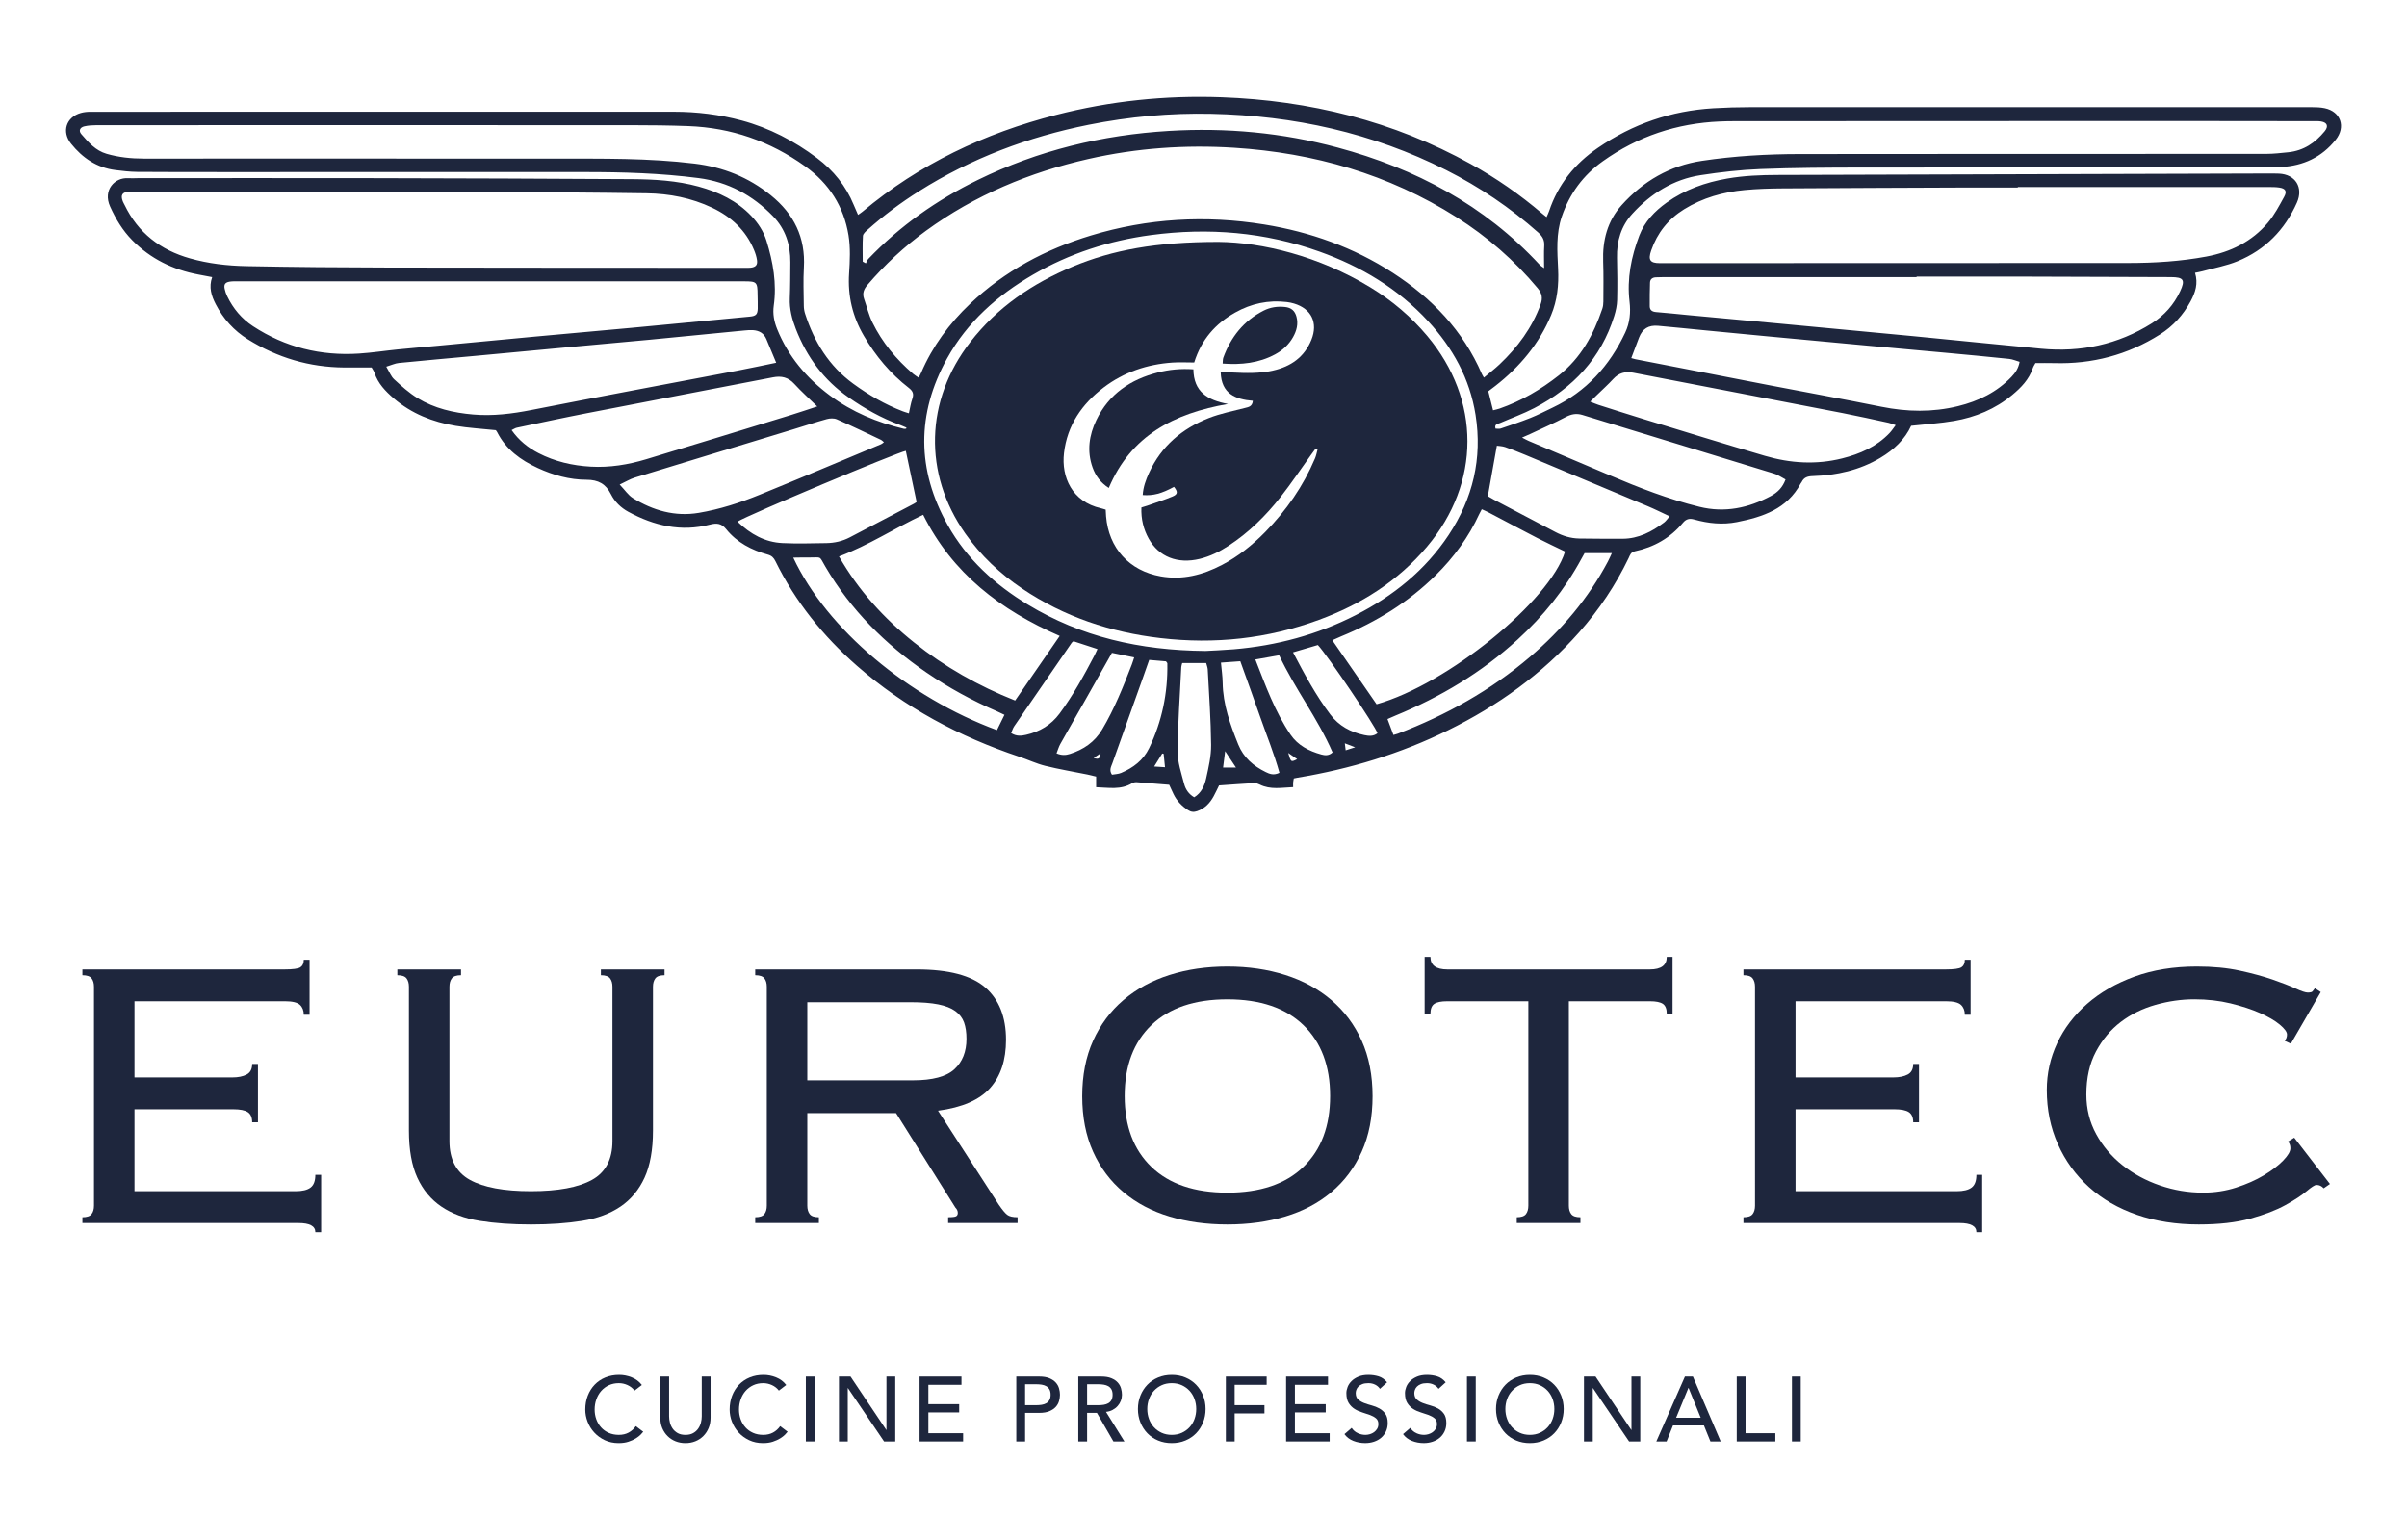
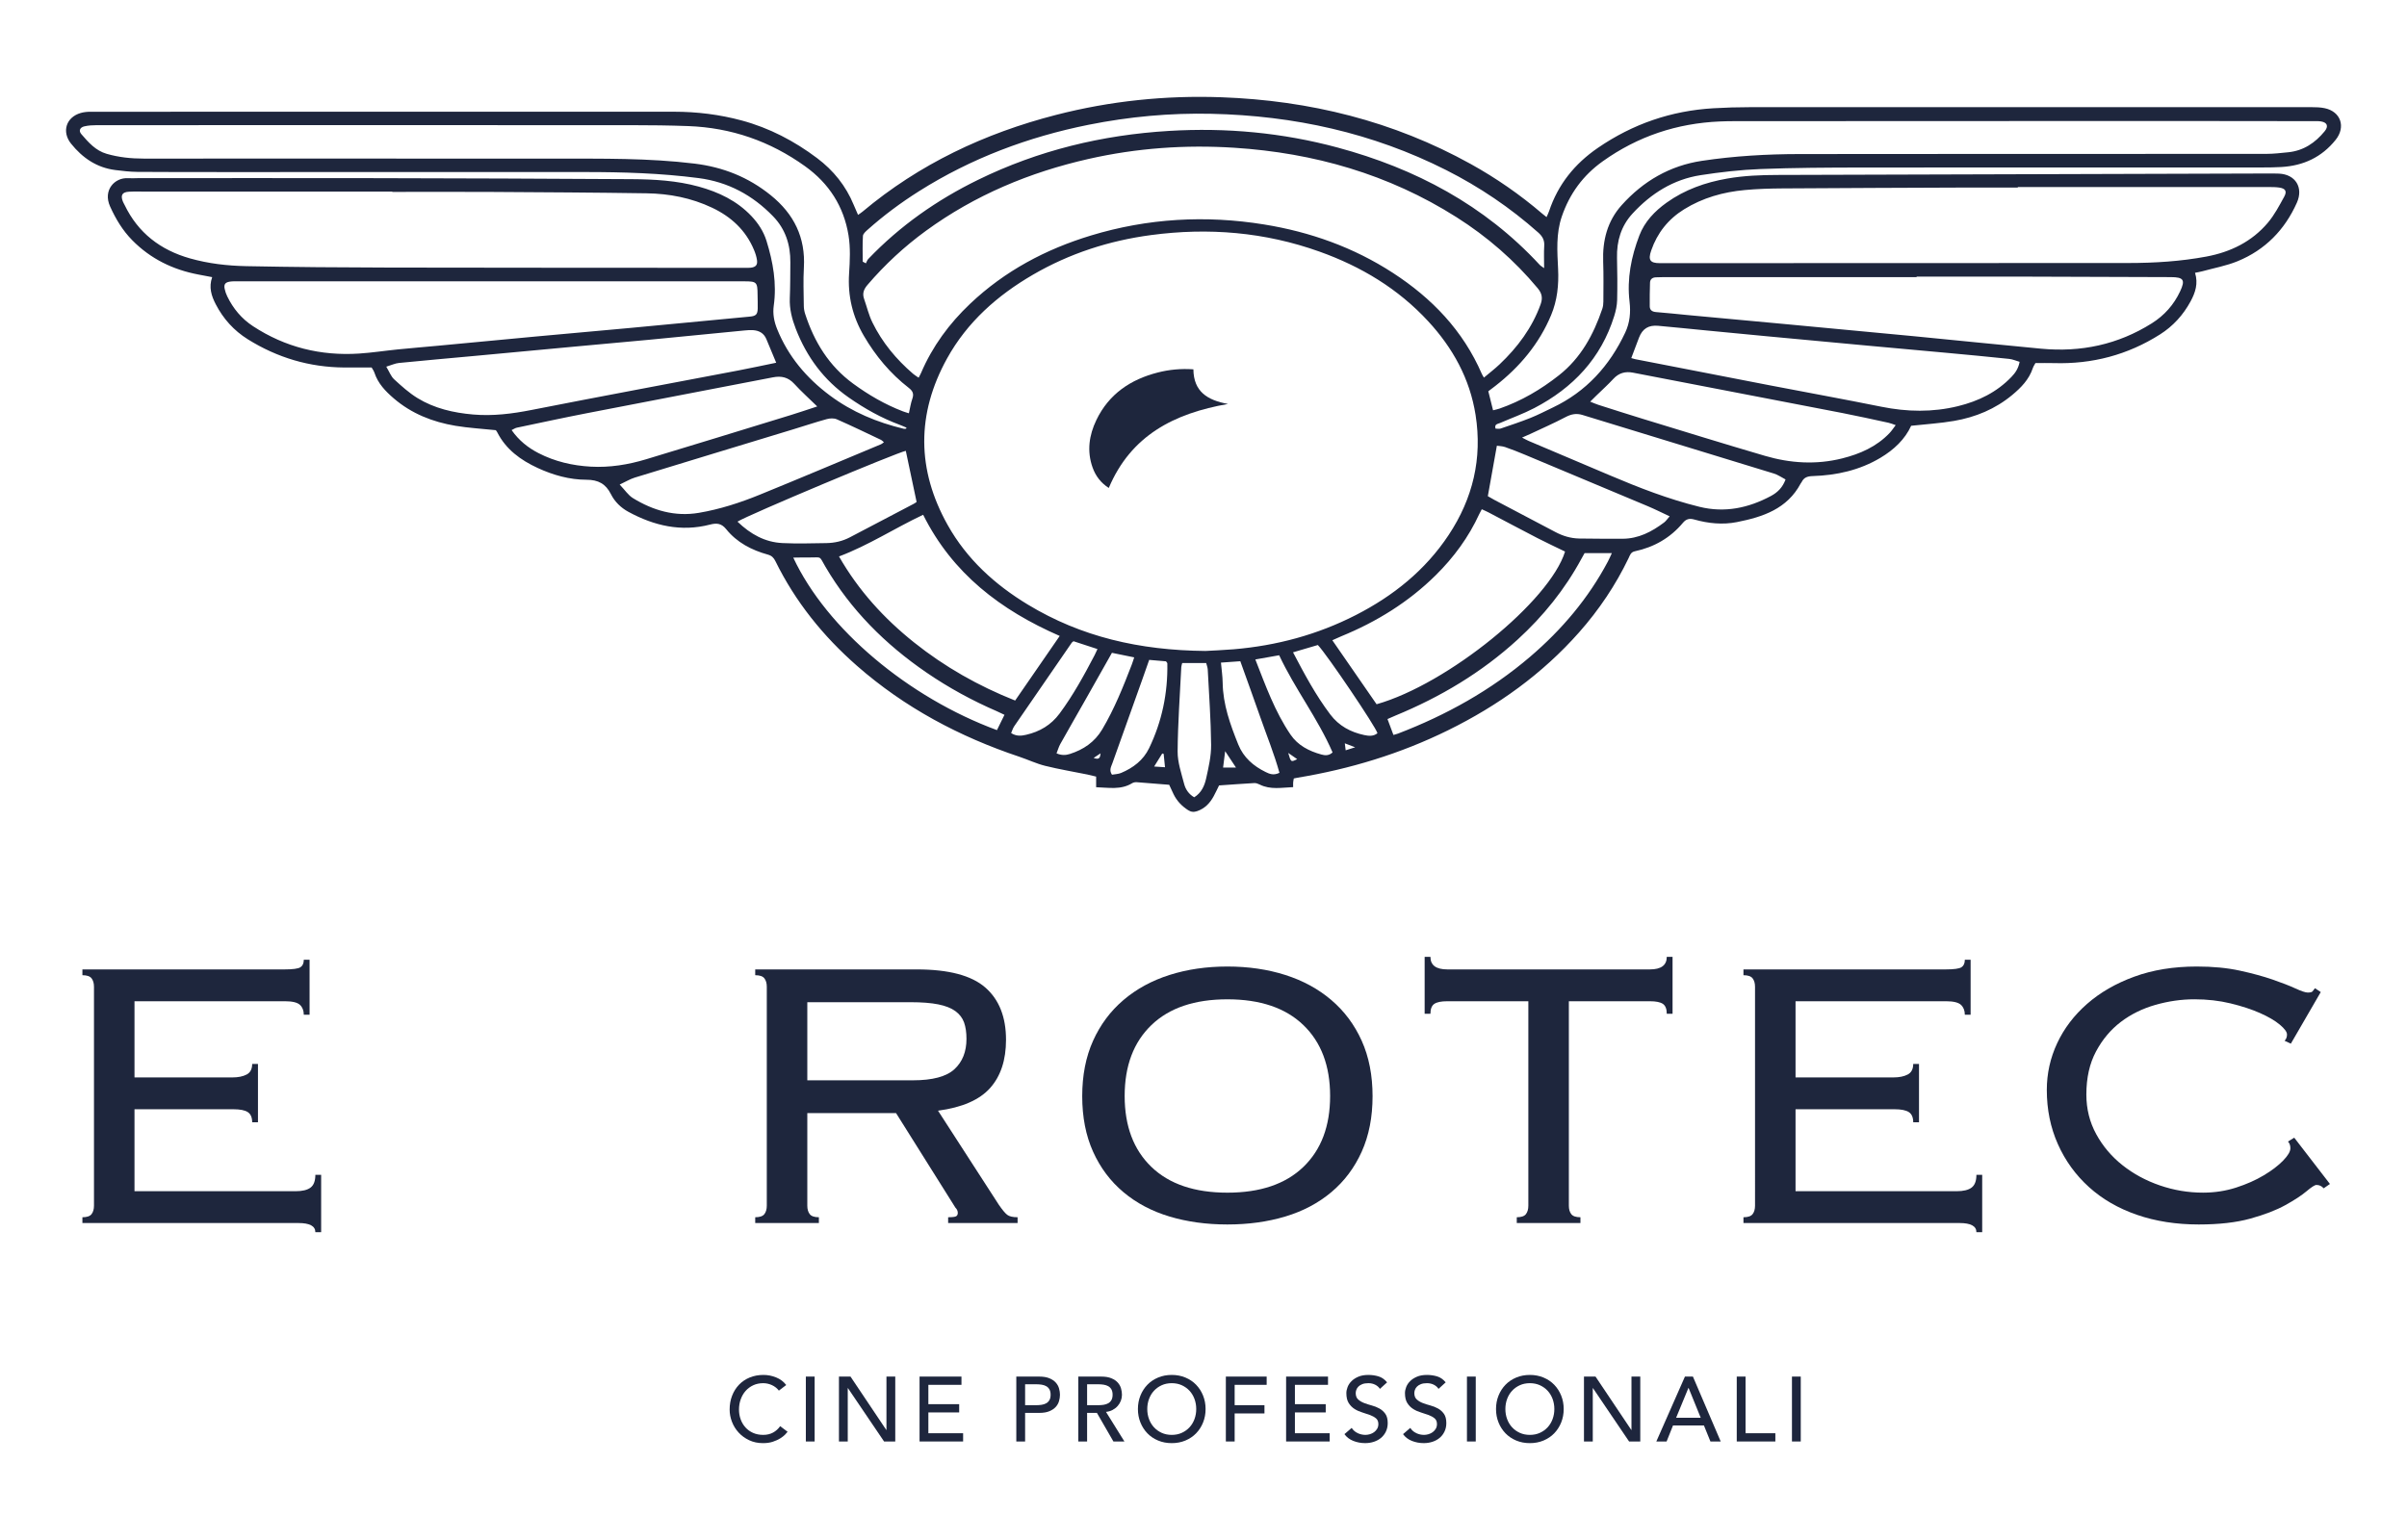
<svg xmlns="http://www.w3.org/2000/svg" version="1.1" id="Layer_1" x="0px" y="0px" width="708.662px" height="453.543px" viewBox="0 0 708.662 453.543" enable-background="new 0 0 708.662 453.543" xml:space="preserve">
  <path fill="#1E263D" d="M266.885,125.946c-0.686-0.288-1.363-0.603-2.06-0.862c-5.355-1.985-10.272-4.751-14.952-8.021  c-7.322-5.116-12.352-11.918-15.564-20.182c-1.143-2.941-1.907-5.897-1.777-9.089c0.142-3.508,0.129-7.023,0.16-10.536  c0.045-5.166-1.439-9.795-5.083-13.553c-6.032-6.221-13.236-10.125-21.946-11.257c-11.132-1.448-22.304-1.783-33.507-1.777  c-35.037,0.019-70.075,0.009-105.112,0.005c-8.879-0.001-17.758,0.014-26.637-0.056c-2.149-0.016-4.305-0.271-6.443-0.539  c-5.469-0.684-9.663-3.568-13.042-7.769c-2.82-3.507-1.456-7.821,2.873-9.045c0.907-0.257,1.888-0.351,2.835-0.352  c45.916-0.017,91.833-0.015,137.749-0.015c11.359-0.001,22.718-0.007,34.077,0.004c6.749,0.006,13.4,0.821,19.92,2.581  c8.134,2.195,15.456,6.024,22.17,11.067c4.84,3.634,8.496,8.188,10.808,13.798c0.39,0.945,0.811,1.878,1.269,2.936  c0.55-0.391,0.954-0.639,1.313-0.941c16.722-14.029,35.936-23.087,56.97-28.501c15.984-4.113,32.249-5.795,48.723-5.198  c25.957,0.942,50.578,7.001,73.403,19.667c7.503,4.163,14.521,9.034,21.039,14.619c0.359,0.308,0.74,0.592,1.262,1.007  c0.286-0.666,0.562-1.2,0.75-1.763c2.64-7.867,7.524-13.937,14.367-18.629c10.286-7.054,21.605-10.939,34.024-11.665  c3.59-0.21,7.19-0.316,10.788-0.317c55.114-0.02,110.23-0.016,165.347-0.002c1.271,0,2.572,0.04,3.81,0.299  c4.779,0.999,6.269,5.534,3.24,9.32c-4.118,5.149-9.515,7.625-15.979,8.008c-1.835,0.109-3.678,0.13-5.517,0.13  c-39.356,0.007-78.714-0.02-118.07,0.023c-9.916,0.011-19.839,0.06-29.743,0.442c-5.896,0.227-11.803,0.9-17.638,1.802  c-8.044,1.244-14.628,5.4-20.079,11.328c-3.352,3.645-4.674,8.079-4.558,13.008c0.097,4.154,0.138,8.312,0.038,12.465  c-0.038,1.567-0.387,3.17-0.855,4.676c-3.875,12.47-12.151,21.194-23.545,27.127c-3.245,1.69-6.723,2.935-10.09,4.394  c-0.678,0.294-1.711,0.302-1.313,1.649c0.479,0,1.046,0.136,1.513-0.022c2.941-0.998,5.893-1.979,8.777-3.129  c2.222-0.886,4.353-2.004,6.518-3.031c9.892-4.697,16.779-12.314,21.377-22.106c1.353-2.878,1.651-5.914,1.27-9.121  c-0.802-6.726,0.498-13.234,2.894-19.485c1.553-4.051,4.5-7.138,8.013-9.652c5.373-3.845,11.438-5.977,17.892-7.102  c4.899-0.854,9.843-1.045,14.813-1.058c47.992-0.12,95.985-0.281,143.978-0.428c1.2-0.004,2.401-0.017,3.599,0.035  c4.857,0.209,7.274,4.094,5.289,8.553c-3.57,8.02-9.344,13.919-17.471,17.249c-3.294,1.35-6.878,1.998-10.335,2.949  c-0.667,0.183-1.356,0.289-2.181,0.461c0.974,3.147,0.099,5.814-1.309,8.41c-2.181,4.023-5.159,7.303-9.021,9.75  c-9.529,6.037-19.96,8.773-31.222,8.434c-1.751-0.053-3.504-0.007-5.438-0.007c-0.215,0.406-0.589,0.931-0.783,1.516  c-1.109,3.33-3.442,5.708-6.05,7.878c-4.984,4.144-10.793,6.54-17.102,7.632c-4.074,0.705-8.228,0.952-12.657,1.438  c-1.795,3.966-5.073,7.067-9.054,9.44c-6.121,3.65-12.873,5.15-19.917,5.372c-1.544,0.048-2.611,0.395-3.277,1.784  c-0.067,0.142-0.196,0.254-0.271,0.394c-3.995,7.504-11.128,9.858-18.751,11.371c-4.246,0.844-8.454,0.402-12.577-0.754  c-1.427-0.4-2.401-0.163-3.351,0.975c-3.723,4.455-8.516,7.18-14.162,8.381c-1.206,0.257-1.418,1.159-1.818,1.992  c-3.828,7.98-8.723,15.251-14.581,21.877c-10.851,12.274-23.914,21.617-38.55,28.827c-14.078,6.935-28.938,11.446-44.409,13.995  c-0.309,0.051-0.615,0.127-1.036,0.215c-0.065,0.382-0.155,0.756-0.187,1.134c-0.032,0.395-0.007,0.793-0.007,1.418  c-3.36,0.126-6.662,0.836-9.854-0.763c-0.483-0.243-1.065-0.462-1.588-0.434c-3.429,0.19-6.853,0.452-10.373,0.697  c-0.532,1.073-1.025,2.152-1.591,3.192c-1.103,2.022-2.593,3.601-4.861,4.382c-1.011,0.349-1.808,0.255-2.694-0.317  c-1.864-1.202-3.32-2.741-4.28-4.74c-0.413-0.858-0.804-1.728-1.259-2.708c-3.166-0.259-6.337-0.531-9.511-0.756  c-0.456-0.032-1.003,0.048-1.381,0.28c-3.332,2.053-6.926,1.305-10.615,1.195c0-1.069,0-1.999,0-3.129  c-0.907-0.217-1.729-0.44-2.563-0.61c-4.149-0.843-8.336-1.535-12.44-2.557c-2.606-0.648-5.074-1.831-7.632-2.687  c-17.629-5.898-33.751-14.478-47.782-26.777c-9.969-8.739-18.145-18.887-24.009-30.82c-0.491-1-1.081-1.609-2.215-1.923  c-4.793-1.326-9.108-3.563-12.278-7.492c-1.379-1.709-2.755-1.872-4.756-1.353c-8.519,2.21-16.469,0.35-24.024-3.75  c-2.227-1.208-4.026-2.959-5.159-5.218c-1.515-3.02-3.718-4.233-7.187-4.235c-4.987-0.003-9.815-1.367-14.352-3.458  c-5.027-2.317-9.392-5.471-11.967-10.599c-0.141-0.28-0.372-0.514-0.394-0.544c-4.1-0.431-8.019-0.644-11.865-1.29  c-6.719-1.127-12.923-3.566-18.173-8.078c-2.452-2.108-4.647-4.39-5.687-7.562c-0.193-0.586-0.59-1.104-0.822-1.527  c-2.799,0-5.431,0.015-8.063-0.003c-10.252-0.067-19.704-2.883-28.386-8.303c-4.097-2.558-7.222-6.027-9.443-10.309  c-1.279-2.467-2.106-5.01-1.06-7.997c-1.428-0.271-2.73-0.518-4.033-0.764c-7.499-1.419-14.062-4.604-19.475-10.085  c-2.862-2.898-4.898-6.315-6.546-9.965c-2.191-4.853,1.417-8.575,5.279-8.328c1.035,0.066,2.079-0.018,3.119-0.019  c23.278-0.001,46.556-0.037,69.834,0.009c25.114,0.05,50.228,0.138,75.341,0.295c6.637,0.042,13.276,0.416,19.729,2.192  c5.866,1.615,11.235,4.164,15.5,8.66c2.008,2.117,3.585,4.524,4.452,7.311c1.938,6.23,3.061,12.565,2.137,19.127  c-0.33,2.35,0.099,4.621,0.977,6.802c3.253,8.089,8.659,14.485,15.599,19.649c6.514,4.846,13.85,7.893,21.706,9.774  c0.216,0.052,0.462-0.019,0.694-0.033C266.809,126.148,266.847,126.046,266.885,125.946 M270.461,111.235  c0.286-0.556,0.525-0.957,0.707-1.384c3.351-7.838,8.301-14.556,14.459-20.393c10.179-9.647,22.228-16.051,35.572-20.1  c16.736-5.078,33.772-6.04,51.003-3.246c13.563,2.199,26.297,6.73,37.867,14.237c11.515,7.471,20.702,17.028,26.218,29.792  c0.119,0.275,0.295,0.525,0.606,1.071c1.625-1.37,3.195-2.569,4.622-3.92c5.288-5.008,9.549-10.721,12.063-17.644  c0.666-1.836,0.441-3.209-0.857-4.768c-6.87-8.243-14.858-15.188-23.906-20.919c-19.97-12.651-41.968-18.941-65.407-20.447  c-14.431-0.928-28.758,0.086-42.896,3.289c-17.346,3.929-33.459,10.652-47.886,21.164c-6.358,4.633-12.089,9.946-17.211,15.928  c-1.097,1.282-1.577,2.51-1.016,4.112c0.815,2.328,1.383,4.776,2.463,6.973c2.891,5.881,7.009,10.854,11.982,15.117  C269.312,110.498,269.854,110.812,270.461,111.235z M115.501,56.518c0-0.029,0-0.058,0-0.087c-24.076,0-48.153,0-72.23,0.001  c-1.76,0-3.523-0.062-5.278,0.028c-2.003,0.103-2.549,1.013-1.833,2.847c0.144,0.37,0.359,0.712,0.533,1.072  c3.963,8.229,10.561,13.26,19.231,15.718c5.416,1.536,11.002,2.178,16.59,2.29c13.912,0.278,27.828,0.386,41.743,0.414  c34.955,0.071,69.911,0.06,104.866,0.08c0.64,0,1.286,0.036,1.918-0.039c1.455-0.174,2.031-0.805,1.83-2.226  c-0.144-1.014-0.47-2.025-0.865-2.975c-2.423-5.824-6.723-9.799-12.357-12.469c-6.11-2.895-12.606-4.143-19.29-4.242  c-15.273-0.229-30.548-0.314-45.823-0.402C134.858,56.473,125.18,56.518,115.501,56.518z M594.077,55.079c0,0.051,0,0.102,0,0.153  c-5.038,0-10.075-0.017-15.112,0.003c-18.076,0.072-36.154,0.135-54.231,0.256c-3.674,0.024-7.361,0.138-11.018,0.476  c-6.355,0.586-12.406,2.279-17.889,5.676c-4.663,2.89-7.888,6.945-9.679,12.117c-0.978,2.821-0.329,3.744,2.536,3.743  c45.996-0.007,91.992-0.003,137.988-0.043c7.685-0.007,15.349-0.479,22.92-1.896c7.127-1.333,13.396-4.389,18.115-9.979  c1.932-2.288,3.36-5.031,4.815-7.678c0.87-1.583,0.344-2.391-1.425-2.661c-1.021-0.155-2.07-0.16-3.107-0.161  C643.353,55.077,618.714,55.079,594.077,55.079z M267.59,121.715c0.373-1.625,0.558-2.984,1.009-4.249  c0.509-1.429,0.182-2.288-1.036-3.231c-5.437-4.212-9.764-9.409-13.233-15.339c-3.324-5.684-4.774-11.751-4.342-18.359  c0.245-3.732,0.429-7.574-0.169-11.235c-1.385-8.475-5.709-15.263-12.783-20.337c-10.304-7.393-21.747-11.36-34.392-11.832  c-5.591-0.208-11.192-0.264-16.788-0.268c-32.318-0.024-64.635-0.012-96.953-0.012c-20.158,0-40.316-0.005-60.475,0.014  c-1.191,0.001-2.41,0.072-3.564,0.338c-1.35,0.31-1.766,1.318-0.909,2.306c2.089,2.412,4.183,4.845,7.456,5.791  c3.569,1.033,7.208,1.405,10.902,1.405c40.477,0.001,80.954-0.022,121.431,0.014c13.591,0.012,27.183-0.196,40.732,1.461  c8.426,1.03,15.873,3.995,22.466,9.329c6.82,5.517,10.25,12.447,9.733,21.312c-0.218,3.741-0.059,7.505-0.02,11.258  c0.008,0.783,0.144,1.596,0.386,2.342c2.678,8.254,7.009,15.35,14.155,20.576c4.546,3.325,9.355,6.118,14.611,8.139  C266.313,121.333,266.84,121.474,267.59,121.715z M439.583,120.837c0.741-0.194,1.348-0.309,1.924-0.51  c6.404-2.235,12.15-5.607,17.473-9.805c6.484-5.115,10.183-11.975,12.768-19.585c0.228-0.669,0.308-1.416,0.31-2.127  c0.015-3.911,0.086-7.826-0.056-11.733c-0.223-6.241,1.218-11.949,5.438-16.652c6.344-7.068,14.189-11.643,23.651-13.061  c9.5-1.425,19.081-1.978,28.688-1.992c16.157-0.024,32.313-0.029,48.469-0.031c29.674-0.005,59.349,0.008,89.022-0.023  c2.148-0.002,4.302-0.259,6.445-0.476c4.483-0.456,7.916-2.777,10.703-6.18c1.182-1.443,0.795-2.575-1.018-2.888  c-0.78-0.134-1.594-0.091-2.393-0.092c-14.557-0.02-29.113-0.051-43.671-0.049c-42.229,0.008-84.461,0.029-126.691,0.05  c-1.439,0-2.879,0.028-4.317,0.09c-12.624,0.546-24.109,4.358-34.439,11.722c-5.818,4.148-9.757,9.536-12.064,16.259  c-1.74,5.072-1.347,10.274-1.095,15.429c0.231,4.724-0.238,9.263-2.05,13.609c-3.53,8.466-9.236,15.255-16.42,20.864  c-0.681,0.531-1.373,1.045-2.075,1.578C438.664,117.154,439.103,118.913,439.583,120.837z M144.52,82.849  c-24.873,0-49.746-0.001-74.619,0.004c-0.798,0-1.614-0.034-2.388,0.115c-1.233,0.238-1.621,0.823-1.379,2.053  c0.152,0.773,0.424,1.544,0.768,2.255c1.742,3.599,4.229,6.588,7.585,8.786c9.491,6.217,19.955,8.794,31.229,8.063  c3.821-0.247,7.618-0.842,11.432-1.224c3.897-0.391,7.801-0.707,11.701-1.073c9.629-0.905,19.256-1.833,28.887-2.724  c9.392-0.87,18.789-1.684,28.18-2.559c11.619-1.083,23.235-2.206,34.852-3.304c1.759-0.166,2.266-0.618,2.317-2.35  c0.04-1.357-0.032-2.716-0.042-4.075c-0.027-3.736-0.245-3.966-3.905-3.966C194.265,82.848,169.392,82.849,144.52,82.849z   M564.284,81.458c0,0.051,0,0.102,0,0.153c-12.713,0-25.426,0-38.14,0c-12.076,0-24.152-0.001-36.229,0.002  c-0.799,0.001-1.598,0.025-2.396,0.06c-1.02,0.045-1.695,0.535-1.726,1.599c-0.063,2.314-0.115,4.63-0.08,6.943  c0.018,1.139,0.733,1.608,1.892,1.696c3.105,0.237,6.203,0.59,9.306,0.879c9.313,0.866,18.625,1.716,27.937,2.586  c12.892,1.206,25.784,2.401,38.674,3.643c12.487,1.203,24.966,2.509,37.457,3.677c11.66,1.089,22.583-1.196,32.563-7.485  c3.682-2.319,6.46-5.441,8.31-9.38c1.592-3.391,1.071-4.204-2.719-4.218c-15.031-0.055-30.064-0.116-45.098-0.151  C584.118,81.439,574.201,81.458,564.284,81.458z M405.29,207.408c20.968-5.953,50.973-30.36,55.491-44.968  c-2.722-1.323-5.456-2.587-8.131-3.967c-4.826-2.49-9.614-5.054-14.423-7.577c-0.616-0.323-1.262-0.59-1.965-0.917  c-0.287,0.545-0.526,0.953-0.723,1.38c-3.137,6.835-7.514,12.794-12.847,18.063c-8.014,7.917-17.411,13.709-27.797,17.968  c-0.838,0.344-1.657,0.734-2.634,1.169C396.721,195.01,401.024,201.237,405.29,207.408z M480.274,105.461  c0.437,0.121,0.803,0.249,1.179,0.323c13.17,2.564,26.338,5.137,39.512,7.679c10.979,2.117,21.983,4.11,32.943,6.323  c7.565,1.528,15.064,1.671,22.572-0.172c6.016-1.476,11.41-4.091,15.75-8.636c1.121-1.173,2.013-2.448,2.383-4.416  c-1.025-0.296-2.042-0.756-3.096-0.866c-6.198-0.648-12.404-1.23-18.609-1.805c-7.718-0.716-15.44-1.396-23.158-2.108  c-9.787-0.902-19.571-1.815-29.356-2.734c-6.045-0.568-12.089-1.156-18.133-1.74c-4.693-0.453-9.384-0.944-14.078-1.362  c-2.845-0.254-4.611,0.87-5.62,3.461C481.813,101.332,481.101,103.268,480.274,105.461z M228.527,106.827  c-1.057-2.535-1.983-4.733-2.89-6.939c-0.724-1.76-2.127-2.535-3.928-2.655c-0.871-0.058-1.757,0.018-2.629,0.103  c-9.301,0.901-18.598,1.835-27.9,2.722c-7.474,0.713-14.953,1.366-22.429,2.058c-9.702,0.899-19.403,1.816-29.105,2.715  c-7.396,0.686-14.797,1.327-22.188,2.064c-1.126,0.112-2.21,0.634-3.734,1.094c0.908,1.504,1.382,2.861,2.314,3.719  c2.162,1.989,4.384,4,6.873,5.527c4.989,3.061,10.618,4.343,16.396,4.842c5.767,0.498,11.435-0.207,17.127-1.328  c20.287-3.994,40.618-7.766,60.929-11.642C221.036,108.406,224.692,107.613,228.527,106.827z M271.793,151.606  c-8.418,3.966-16.029,8.982-24.773,12.271c5.708,9.981,13.221,18.237,22.085,25.316c9.025,7.207,18.957,12.828,29.771,17.123  c4.444-6.443,8.724-12.647,13.123-19.024C294.581,179.682,280.424,168.899,271.793,151.606z M354.897,191.712  c1.924-0.111,5.121-0.226,8.306-0.493c12.643-1.061,24.688-4.299,35.999-10.09c11.002-5.633,20.403-13.161,27.292-23.547  c7.144-10.769,9.963-22.568,7.941-35.38c-1.685-10.672-6.7-19.742-13.966-27.606c-8.868-9.6-19.757-16.123-31.983-20.494  c-16.125-5.765-32.701-7.132-49.622-4.87c-12.338,1.649-23.981,5.41-34.756,11.678c-10.478,6.096-19.346,13.939-25.272,24.649  c-9.048,16.355-8.944,32.823,0.202,49.106c5.614,9.995,13.849,17.499,23.578,23.389C318.282,187.54,335.442,191.533,354.897,191.712  z M558.125,125.203c-0.89-0.298-1.475-0.556-2.087-0.688c-4.525-0.975-9.044-1.992-13.589-2.872  c-20.541-3.979-41.091-7.909-61.633-11.884c-2.327-0.45-4.206,0.078-5.839,1.847c-1.569,1.7-3.299,3.25-4.957,4.868  c-0.549,0.536-1.092,1.078-1.841,1.818c0.994,0.389,1.699,0.71,2.434,0.944c4.335,1.382,8.667,2.777,13.019,4.107  c11.989,3.662,23.962,7.379,35.99,10.905c7.475,2.191,15.076,2.676,22.733,0.76c5.29-1.323,10.131-3.453,13.961-7.468  C556.951,126.875,557.451,126.082,558.125,125.203z M240.607,119.703c-2.461-2.404-4.723-4.432-6.764-6.663  c-1.777-1.943-3.795-2.394-6.271-1.915c-18.259,3.538-36.53,7.015-54.786,10.566c-6.891,1.341-13.756,2.823-20.627,4.267  c-0.483,0.101-0.921,0.418-1.534,0.707c2.149,3.064,4.817,5.178,7.893,6.767c4.826,2.494,10.021,3.697,15.419,4  c5.567,0.314,11.008-0.579,16.311-2.179c14.21-4.289,28.394-8.662,42.584-13.019C235.339,121.464,237.822,120.612,240.607,119.703z   M253.999,77.06c0.311,0.164,0.621,0.328,0.932,0.493c0.23-0.431,0.377-0.941,0.702-1.281c9.324-9.758,20.205-17.38,32.297-23.298  c17.748-8.687,36.558-13.233,56.252-14.419c16.82-1.013,33.382,0.516,49.639,4.899c22.912,6.177,43.209,16.933,59.495,34.548  c0.278,0.301,0.664,0.504,1.299,0.974c0-2.461-0.098-4.532,0.031-6.588c0.106-1.683-0.527-2.804-1.766-3.904  c-8.233-7.314-17.273-13.428-27.097-18.393c-21.714-10.976-44.866-16.034-69.077-16.575c-12.183-0.272-24.27,0.835-36.222,3.235  c-17.787,3.573-34.523,9.846-49.904,19.56c-5.349,3.378-10.413,7.14-15.135,11.35c-0.569,0.507-1.341,1.18-1.382,1.816  C253.905,71.996,253.999,74.531,253.999,77.06z M182.443,142.707c1.571,1.644,2.526,3.144,3.889,3.982  c5.942,3.655,12.381,5.537,19.414,4.347c6.162-1.042,12.1-2.962,17.866-5.31c11.969-4.875,23.87-9.917,35.795-14.9  c0.259-0.108,0.472-0.327,0.834-0.584c-0.376-0.314-0.577-0.565-0.839-0.689c-4.327-2.047-8.636-4.137-13.017-6.061  c-0.848-0.373-2.05-0.313-2.98-0.058c-3.305,0.909-6.56,2.001-9.841,3c-15.568,4.74-31.143,9.457-46.7,14.23  C185.535,141.072,184.314,141.83,182.443,142.707z M448.12,128.872c0.998,0.508,1.473,0.786,1.974,0.999  c7.94,3.37,15.888,6.725,23.827,10.098c8.608,3.657,17.308,7.043,26.418,9.287c7.483,1.844,14.425,0.361,21.056-3.184  c1.922-1.028,3.441-2.498,4.305-4.868c-1.184-0.613-2.243-1.376-3.426-1.74c-18.779-5.774-37.578-11.485-56.359-17.253  c-1.827-0.562-3.329-0.248-4.997,0.631c-3.386,1.783-6.9,3.32-10.365,4.953C449.922,128.09,449.282,128.357,448.12,128.872z   M491.579,152.06c-2.379-1.106-4.374-2.112-6.429-2.978c-12.065-5.081-24.143-10.135-36.221-15.181  c-1.914-0.799-3.846-1.567-5.807-2.241c-0.835-0.286-1.767-0.292-2.418-0.391c-0.914,5.1-1.768,9.865-2.662,14.855  c0.47,0.27,1.137,0.683,1.829,1.048c6.004,3.166,12.021,6.307,18.016,9.491c2.229,1.185,4.577,1.9,7.095,1.937  c4.232,0.063,8.467,0.073,12.7,0.067c4.704-0.007,8.631-2.06,12.266-4.8C490.498,153.453,490.893,152.832,491.579,152.06z   M217.127,153.628c3.845,3.702,8.103,6.068,13.26,6.312c4.301,0.204,8.621,0.078,12.931,0.008c2.414-0.039,4.743-0.569,6.909-1.709  c6.284-3.306,12.577-6.594,18.862-9.897c0.343-0.18,0.65-0.43,0.774-0.513c-1.085-5.136-2.132-10.094-3.178-15.053  C264.269,133.193,220.32,151.614,217.127,153.628z M466.531,162.893c-0.337,0.603-0.65,1.151-0.951,1.705  c-4.879,9.005-11.219,16.857-18.764,23.76c-10.609,9.706-22.755,16.943-36.01,22.401c-0.781,0.322-1.549,0.675-2.307,1.007  c0.641,1.712,1.186,3.168,1.75,4.68c0.591-0.173,0.979-0.258,1.347-0.398c14.202-5.444,27.335-12.737,38.927-22.653  c9.313-7.966,17.12-17.175,22.878-28.043c0.389-0.734,0.713-1.503,1.162-2.459C471.73,162.893,469.264,162.893,466.531,162.893z   M295.735,210.52c-0.775-0.366-1.483-0.726-2.21-1.041c-7.282-3.149-14.217-6.931-20.762-11.416  c-12.097-8.288-22.27-18.417-29.728-31.132c-2.015-3.436-0.946-2.693-4.745-2.752c-1.535-0.024-3.071,0.025-4.74,0.042  c9.875,21.087,33.941,41.196,59.971,50.806C294.215,213.616,294.911,212.199,295.735,210.52z M351.597,234.81  c2.114-1.3,3.035-3.395,3.51-5.543c0.721-3.253,1.499-6.595,1.468-9.892c-0.071-7.407-0.617-14.809-0.997-22.212  c-0.031-0.596-0.278-1.181-0.455-1.889c-2.433,0-4.719,0-7.061,0c-0.101,0.432-0.252,0.811-0.271,1.197  c-0.405,8.281-1.016,16.562-1.077,24.846c-0.024,3.184,1.1,6.406,1.917,9.554C349.048,232.477,350.009,233.907,351.597,234.81z   M338.34,194.343c-0.693,1.973-1.339,3.841-2.004,5.702c-2.949,8.253-5.914,16.5-8.841,24.761c-0.354,0.997-1.022,2.033-0.107,3.35  c0.864-0.157,1.848-0.166,2.687-0.519c3.553-1.495,6.529-3.745,8.238-7.288c3.804-7.887,5.529-16.245,5.369-24.993  c-0.002-0.127-0.162-0.251-0.395-0.589C341.802,194.64,340.154,194.499,338.34,194.343z M359.47,195.145  c0.188,2.115,0.476,4.004,0.503,5.896c0.091,6.442,2.232,12.352,4.59,18.21c1.544,3.836,4.458,6.355,8.08,8.124  c1.124,0.549,2.325,1.069,4.048,0.222c-1.525-5.542-3.728-10.897-5.626-16.345c-1.933-5.539-3.941-11.051-5.895-16.514  C363.195,194.878,361.533,194.998,359.47,195.145z M316.061,188.846c-0.27,0.219-0.424,0.296-0.51,0.42  c-5.657,8.201-11.316,16.4-16.946,24.62c-0.415,0.606-0.621,1.356-0.91,2.008c1.572,1.011,3.003,0.83,4.408,0.511  c4.025-0.913,7.354-2.891,9.859-6.266c4.007-5.4,7.212-11.268,10.315-17.202c0.279-0.533,0.513-1.09,0.836-1.782  C320.667,190.354,318.412,189.616,316.061,188.846z M311.062,221.869c1.464,0.621,2.68,0.581,3.923,0.183  c4.02-1.283,7.301-3.504,9.506-7.21c3.61-6.068,6.207-12.59,8.737-19.145c0.246-0.637,0.435-1.296,0.701-2.095  c-2.332-0.477-4.486-0.917-6.556-1.34c-2.708,4.798-5.288,9.385-7.883,13.965c-2.439,4.304-4.911,8.59-7.326,12.907  C311.717,219.934,311.468,220.844,311.062,221.869z M405.548,215.937c-0.46-1.844-14.916-23.256-17.552-25.974  c-2.356,0.695-4.769,1.405-7.307,2.152c3.392,6.481,6.71,12.663,10.966,18.3c2.549,3.377,5.985,5.208,10.01,6.067  C402.982,216.762,404.37,216.901,405.548,215.937z M369.594,194.218c3.014,7.699,5.754,15.358,10.361,22.134  c2.157,3.172,5.439,4.861,9.059,5.852c1.021,0.279,2.193,0.443,3.318-0.609c-4.347-10.04-11.102-18.722-15.724-28.617  C374.168,193.409,371.988,193.794,369.594,194.218z M363.894,226.051c-1.15-1.739-2.037-3.081-3.188-4.822  c-0.242,1.921-0.416,3.304-0.606,4.822C361.326,226.051,362.402,226.051,363.894,226.051z M342.601,222.018  c-0.139-0.037-0.277-0.074-0.415-0.111c-0.746,1.201-1.492,2.401-2.385,3.839c1.239,0.082,2.141,0.142,3.197,0.212  C342.849,224.482,342.725,223.25,342.601,222.018z M379.277,221.746c0.794,2.751,0.794,2.751,2.636,1.83  C381.096,223.009,380.342,222.484,379.277,221.746z M396.19,220.972c0.972-0.311,1.646-0.526,2.789-0.891  c-1.252-0.48-2.028-0.778-3.043-1.167C396.028,219.657,396.089,220.163,396.19,220.972z M321.985,223.219  c1.728,0.638,1.9-0.119,2.046-1.353C323.323,222.333,322.838,222.655,321.985,223.219z" />
-   <path fill="#1E263D" d="M358.766,71.242c12.728,0.128,29.475,4.094,44.763,13.433c6.325,3.864,11.927,8.59,16.693,14.279  c15.781,18.84,15.765,43.248-0.083,62.043c-8.564,10.157-19.426,16.997-31.787,21.549c-15.121,5.568-30.712,7.24-46.711,5.373  c-14.689-1.714-28.35-6.263-40.665-14.554c-6.558-4.415-12.237-9.765-16.795-16.254c-12.383-17.632-11.83-39.202,1.487-56.376  c7.944-10.246,18.303-17.269,30.159-22.215C327.498,73.651,340.255,71.241,358.766,71.242 M336.047,149.452  c0.696-0.214,1.232-0.358,1.753-0.542c2.482-0.881,4.997-1.681,7.425-2.693c1.565-0.652,1.589-1.378,0.423-2.834  c-3.673,1.982-6.107,2.636-9.216,2.411c0.14-2.338,0.922-4.486,1.879-6.572c3.593-7.833,9.72-13.006,17.583-16.105  c3.391-1.336,7.039-2.033,10.586-2.957c1.084-0.283,2.208-0.375,2.386-2.126c-5.195-0.406-9.268-2.131-9.464-8.339  c1.26,0,2.362-0.047,3.459,0.008c4.001,0.205,7.998,0.312,11.941-0.573c5.23-1.176,9.216-3.942,11.293-9.05  c2.025-4.981,0.022-9.158-5.115-10.688c-0.686-0.204-1.396-0.353-2.105-0.439c-5.42-0.653-10.506,0.439-15.237,3.102  c-5.806,3.267-9.944,7.959-12.042,14.7c-2.108,0-4.267-0.124-6.407,0.022c-7.43,0.508-14.275,2.809-20.229,7.318  c-6.429,4.869-10.749,11.137-11.704,19.338c-0.818,7.024,2.356,14.322,10.857,16.243c0.453,0.102,0.893,0.261,1.418,0.417  c0.039,0.703,0.059,1.332,0.111,1.959c0.775,9.367,6.82,16.04,16.084,17.688c6.425,1.144,12.38-0.403,18.04-3.364  c4.79-2.506,8.956-5.849,12.732-9.696c6.228-6.342,11.211-13.523,14.677-21.722c0.345-0.813,0.493-1.708,0.732-2.565  c-0.191-0.093-0.383-0.186-0.575-0.28c-0.49,0.671-0.983,1.339-1.469,2.014c-2.936,4.085-5.729,8.283-8.837,12.231  c-4.371,5.549-9.371,10.49-15.329,14.383c-2.627,1.716-5.404,3.1-8.469,3.847c-6.502,1.586-12.058-0.591-15.033-5.956  C336.655,155.856,335.915,152.863,336.047,149.452z" />
  <path fill="#1E263D" d="M351.356,108.769c0.067,6.556,4.105,9.105,10.193,10.199c-15.955,2.782-28.586,9.307-35.104,24.739  c-2.338-1.491-3.881-3.52-4.779-6.056c-1.703-4.809-1.02-9.482,1.125-13.948c3.684-7.673,10.089-11.969,18.139-14.013  C344.258,108.846,347.673,108.516,351.356,108.769" />
-   <path fill="#1E263D" d="M359.971,107.075c0.067-0.673,0.014-1.247,0.192-1.737c2.222-6.085,5.994-10.863,11.852-13.844  c1.979-1.006,4.093-1.317,6.29-1.086c1.85,0.195,2.912,1.087,3.396,2.864c0.582,2.139,0.05,4.12-0.991,5.983  c-1.239,2.219-3.053,3.888-5.276,5.092C370.628,106.948,365.461,107.474,359.971,107.075" />
-   <path fill="#1E263D" d="M186.819,409.545c-0.54-0.701-1.225-1.241-2.053-1.62c-0.828-0.378-1.682-0.566-2.564-0.566  c-1.08,0-2.057,0.202-2.93,0.607c-0.873,0.404-1.62,0.958-2.241,1.66c-0.621,0.701-1.103,1.525-1.444,2.471  c-0.342,0.945-0.513,1.958-0.513,3.037c0,1.009,0.162,1.963,0.485,2.861c0.324,0.901,0.792,1.693,1.404,2.377  c0.613,0.685,1.36,1.225,2.242,1.619c0.882,0.397,1.881,0.595,2.997,0.595c1.097,0,2.06-0.225,2.888-0.676  c0.829-0.448,1.531-1.079,2.107-1.889l2.186,1.646c-0.144,0.197-0.395,0.482-0.755,0.851c-0.361,0.369-0.837,0.738-1.431,1.107  c-0.595,0.368-1.31,0.693-2.147,0.972c-0.837,0.279-1.804,0.419-2.902,0.419c-1.513,0-2.876-0.288-4.091-0.864  c-1.215-0.577-2.25-1.332-3.105-2.269c-0.855-0.936-1.508-1.993-1.957-3.172c-0.45-1.18-0.675-2.371-0.675-3.578  c0-1.477,0.243-2.839,0.728-4.09c0.487-1.251,1.165-2.331,2.04-3.24c0.872-0.908,1.92-1.615,3.145-2.119  c1.224-0.504,2.573-0.756,4.05-0.756c1.26,0,2.497,0.242,3.712,0.728c1.216,0.487,2.21,1.234,2.984,2.242L186.819,409.545" />
-   <path fill="#1E263D" d="M196.998,405.414v11.718c0,0.595,0.081,1.211,0.243,1.85s0.431,1.229,0.809,1.769s0.873,0.981,1.486,1.323  c0.611,0.342,1.367,0.513,2.267,0.513c0.901,0,1.657-0.171,2.269-0.513c0.611-0.342,1.106-0.783,1.484-1.323s0.649-1.13,0.811-1.769  s0.243-1.255,0.243-1.85v-11.718h2.592v12.122c0,1.117-0.19,2.13-0.568,3.038c-0.378,0.91-0.9,1.697-1.565,2.363  c-0.666,0.666-1.449,1.178-2.35,1.539c-0.9,0.359-1.872,0.54-2.916,0.54s-2.015-0.181-2.916-0.54  c-0.9-0.361-1.682-0.873-2.348-1.539s-1.189-1.453-1.567-2.363c-0.378-0.908-0.566-1.921-0.566-3.038v-12.122H196.998" />
  <path fill="#1E263D" d="M229.316,409.545c-0.54-0.701-1.224-1.241-2.052-1.62c-0.828-0.378-1.683-0.566-2.565-0.566  c-1.08,0-2.057,0.202-2.929,0.607c-0.874,0.404-1.62,0.958-2.241,1.66c-0.621,0.701-1.103,1.525-1.444,2.471  c-0.343,0.945-0.514,1.958-0.514,3.037c0,1.009,0.162,1.963,0.486,2.861c0.324,0.901,0.792,1.693,1.405,2.377  c0.611,0.685,1.358,1.225,2.24,1.619c0.882,0.397,1.881,0.595,2.997,0.595c1.097,0,2.061-0.225,2.889-0.676  c0.828-0.448,1.53-1.079,2.106-1.889l2.187,1.646c-0.144,0.197-0.396,0.482-0.755,0.851c-0.361,0.369-0.837,0.738-1.432,1.107  c-0.594,0.368-1.31,0.693-2.147,0.972c-0.836,0.279-1.804,0.419-2.902,0.419c-1.512,0-2.875-0.288-4.091-0.864  c-1.215-0.577-2.25-1.332-3.104-2.269c-0.856-0.936-1.508-1.993-1.958-3.172c-0.45-1.18-0.675-2.371-0.675-3.578  c0-1.477,0.243-2.839,0.729-4.09c0.486-1.251,1.166-2.331,2.039-3.24c0.873-0.908,1.92-1.615,3.145-2.119  c1.224-0.504,2.574-0.756,4.05-0.756c1.26,0,2.498,0.242,3.713,0.728c1.215,0.487,2.209,1.234,2.983,2.242L229.316,409.545" />
  <rect x="237.255" y="405.414" fill="#1E263D" width="2.591" height="19.116" />
  <polyline fill="#1E263D" points="247.002,405.414 250.403,405.414 260.933,421.128 260.987,421.128 260.987,405.414 263.58,405.414   263.58,424.53 260.286,424.53 249.647,408.816 249.593,408.816 249.593,424.53 247.002,424.53 247.002,405.414 " />
  <polyline fill="#1E263D" points="270.734,405.414 283.073,405.414 283.073,407.845 273.326,407.845 273.326,413.541   282.398,413.541 282.398,415.972 273.326,415.972 273.326,422.101 283.559,422.101 283.559,424.53 270.734,424.53 270.734,405.414   " />
  <path fill="#1E263D" d="M299.218,405.414h6.724c1.224,0,2.231,0.167,3.023,0.5s1.418,0.756,1.877,1.269s0.779,1.09,0.958,1.728  c0.18,0.64,0.271,1.256,0.271,1.851c0,0.594-0.091,1.21-0.271,1.849c-0.179,0.64-0.499,1.215-0.958,1.729  c-0.459,0.513-1.085,0.936-1.877,1.269c-0.792,0.334-1.799,0.5-3.023,0.5h-4.132v8.424h-2.592V405.414 M301.81,413.838h3.403  c0.503,0,1.002-0.04,1.499-0.121c0.494-0.081,0.935-0.229,1.322-0.445c0.387-0.216,0.697-0.527,0.931-0.932  c0.234-0.405,0.352-0.933,0.352-1.579c0-0.648-0.118-1.175-0.352-1.58s-0.544-0.716-0.931-0.932  c-0.387-0.217-0.828-0.364-1.322-0.445c-0.497-0.081-0.996-0.121-1.499-0.121h-3.403V413.838z" />
  <path fill="#1E263D" d="M317.47,405.414h6.724c1.224,0,2.231,0.167,3.023,0.5s1.418,0.756,1.877,1.269s0.779,1.09,0.958,1.728  c0.18,0.64,0.271,1.256,0.271,1.851c0,0.611-0.109,1.201-0.324,1.768c-0.216,0.567-0.527,1.08-0.932,1.539  c-0.405,0.459-0.9,0.847-1.485,1.161c-0.585,0.315-1.238,0.509-1.957,0.581l5.426,8.721h-3.24l-4.859-8.424h-2.89v8.424h-2.592  V405.414 M320.062,413.838h3.402c0.504,0,1.003-0.04,1.499-0.121c0.495-0.081,0.936-0.229,1.323-0.445  c0.386-0.216,0.697-0.527,0.931-0.932c0.234-0.405,0.352-0.933,0.352-1.579c0-0.648-0.118-1.175-0.352-1.58  s-0.545-0.716-0.931-0.932c-0.387-0.217-0.828-0.364-1.323-0.445c-0.496-0.081-0.995-0.121-1.499-0.121h-3.402V413.838z" />
  <path fill="#1E263D" d="M344.983,425.017c-1.458,0-2.799-0.257-4.022-0.77c-1.225-0.514-2.273-1.22-3.146-2.12  c-0.873-0.899-1.558-1.961-2.052-3.186c-0.496-1.224-0.743-2.547-0.743-3.969s0.247-2.745,0.743-3.97  c0.494-1.224,1.179-2.285,2.052-3.186s1.921-1.606,3.146-2.119c1.223-0.514,2.564-0.77,4.022-0.77s2.799,0.256,4.023,0.77  c1.224,0.513,2.273,1.219,3.146,2.119s1.557,1.962,2.052,3.186c0.495,1.225,0.742,2.548,0.742,3.97s-0.247,2.745-0.742,3.969  c-0.495,1.225-1.179,2.286-2.052,3.186c-0.873,0.9-1.922,1.606-3.146,2.12C347.782,424.76,346.441,425.017,344.983,425.017   M344.983,422.586c1.098,0,2.088-0.202,2.971-0.607c0.881-0.405,1.637-0.949,2.267-1.633c0.63-0.686,1.117-1.489,1.458-2.417  c0.342-0.927,0.513-1.912,0.513-2.956s-0.171-2.029-0.513-2.957c-0.341-0.927-0.828-1.733-1.458-2.416  c-0.63-0.685-1.386-1.229-2.267-1.634c-0.883-0.405-1.873-0.607-2.971-0.607c-1.098,0-2.088,0.202-2.97,0.607  c-0.882,0.404-1.637,0.949-2.267,1.634c-0.631,0.683-1.116,1.489-1.458,2.416c-0.343,0.928-0.514,1.913-0.514,2.957  s0.171,2.029,0.514,2.956c0.342,0.928,0.827,1.731,1.458,2.417c0.63,0.684,1.385,1.228,2.267,1.633  C342.895,422.384,343.885,422.586,344.983,422.586z" />
  <polyline fill="#1E263D" points="360.913,405.414 372.928,405.414 372.928,407.845 363.504,407.845 363.504,413.838 372.28,413.838   372.28,416.269 363.504,416.269 363.504,424.53 360.913,424.53 360.913,405.414 " />
  <polyline fill="#1E263D" points="378.652,405.414 390.991,405.414 390.991,407.845 381.244,407.845 381.244,413.541   390.316,413.541 390.316,415.972 381.244,415.972 381.244,422.101 391.477,422.101 391.477,424.53 378.652,424.53 378.652,405.414   " />
  <path fill="#1E263D" d="M397.957,420.533c0.467,0.703,1.066,1.221,1.795,1.554c0.729,0.333,1.48,0.499,2.254,0.499  c0.433,0,0.874-0.067,1.324-0.202c0.449-0.135,0.859-0.338,1.229-0.607c0.368-0.271,0.67-0.603,0.904-0.999  c0.233-0.396,0.351-0.854,0.351-1.377c0-0.739-0.233-1.301-0.701-1.688c-0.469-0.388-1.049-0.711-1.742-0.973  c-0.693-0.26-1.449-0.513-2.268-0.756c-0.819-0.243-1.575-0.58-2.269-1.012c-0.692-0.433-1.273-1.013-1.742-1.742  c-0.467-0.729-0.701-1.714-0.701-2.956c0-0.558,0.122-1.152,0.364-1.783c0.243-0.629,0.625-1.206,1.148-1.727  c0.521-0.523,1.191-0.959,2.011-1.31c0.819-0.352,1.804-0.526,2.957-0.526c1.044,0,2.043,0.144,2.997,0.432  c0.953,0.288,1.791,0.873,2.511,1.755l-2.106,1.916c-0.323-0.503-0.782-0.907-1.377-1.214c-0.594-0.306-1.269-0.459-2.024-0.459  c-0.721,0-1.319,0.094-1.796,0.283s-0.86,0.432-1.148,0.729c-0.287,0.298-0.489,0.617-0.606,0.958  c-0.117,0.344-0.176,0.658-0.176,0.946c0,0.81,0.234,1.431,0.702,1.863c0.468,0.432,1.049,0.782,1.741,1.053  c0.693,0.27,1.449,0.512,2.269,0.729c0.817,0.217,1.575,0.518,2.268,0.904c0.693,0.388,1.273,0.91,1.742,1.566  c0.468,0.657,0.701,1.561,0.701,2.714c0,0.918-0.175,1.746-0.526,2.483c-0.351,0.737-0.824,1.359-1.417,1.862  c-0.594,0.504-1.296,0.892-2.106,1.162c-0.81,0.27-1.675,0.405-2.593,0.405c-1.224,0-2.384-0.217-3.482-0.649  c-1.098-0.431-1.971-1.097-2.618-1.998L397.957,420.533" />
  <path fill="#1E263D" d="M415.209,420.533c0.468,0.703,1.066,1.221,1.795,1.554c0.729,0.333,1.48,0.499,2.254,0.499  c0.433,0,0.873-0.067,1.324-0.202c0.449-0.135,0.859-0.338,1.229-0.607c0.368-0.271,0.67-0.603,0.903-0.999  c0.234-0.396,0.352-0.854,0.352-1.377c0-0.739-0.233-1.301-0.701-1.688c-0.469-0.388-1.049-0.711-1.742-0.973  c-0.693-0.26-1.45-0.513-2.268-0.756c-0.819-0.243-1.575-0.58-2.269-1.012c-0.692-0.433-1.273-1.013-1.741-1.742  c-0.468-0.729-0.702-1.714-0.702-2.956c0-0.558,0.122-1.152,0.363-1.783c0.244-0.629,0.626-1.206,1.149-1.727  c0.521-0.523,1.191-0.959,2.011-1.31c0.819-0.352,1.805-0.526,2.957-0.526c1.044,0,2.043,0.144,2.997,0.432  c0.953,0.288,1.791,0.873,2.51,1.755l-2.105,1.916c-0.323-0.503-0.782-0.907-1.377-1.214c-0.594-0.306-1.269-0.459-2.024-0.459  c-0.721,0-1.319,0.094-1.796,0.283s-0.859,0.432-1.147,0.729c-0.288,0.298-0.49,0.617-0.607,0.958  c-0.117,0.344-0.176,0.658-0.176,0.946c0,0.81,0.233,1.431,0.702,1.863c0.468,0.432,1.049,0.782,1.74,1.053  c0.694,0.27,1.45,0.512,2.27,0.729c0.818,0.217,1.575,0.518,2.268,0.904c0.693,0.388,1.273,0.91,1.742,1.566  c0.468,0.657,0.701,1.561,0.701,2.714c0,0.918-0.175,1.746-0.526,2.483c-0.351,0.737-0.823,1.359-1.417,1.862  c-0.594,0.504-1.296,0.892-2.106,1.162c-0.81,0.27-1.674,0.405-2.592,0.405c-1.225,0-2.385-0.217-3.483-0.649  c-1.098-0.431-1.971-1.097-2.618-1.998L415.209,420.533" />
  <rect x="431.895" y="405.414" fill="#1E263D" width="2.592" height="19.116" />
  <path fill="#1E263D" d="M450.417,425.017c-1.458,0-2.8-0.257-4.023-0.77c-1.224-0.514-2.272-1.22-3.146-2.12  c-0.873-0.899-1.557-1.961-2.052-3.186c-0.495-1.224-0.742-2.547-0.742-3.969s0.247-2.745,0.742-3.97  c0.495-1.224,1.179-2.285,2.052-3.186s1.922-1.606,3.146-2.119c1.224-0.514,2.565-0.77,4.023-0.77s2.798,0.256,4.022,0.77  c1.225,0.513,2.272,1.219,3.146,2.119s1.557,1.962,2.053,3.186c0.493,1.225,0.741,2.548,0.741,3.97s-0.248,2.745-0.741,3.969  c-0.496,1.225-1.18,2.286-2.053,3.186c-0.873,0.9-1.921,1.606-3.146,2.12C453.215,424.76,451.875,425.017,450.417,425.017   M450.417,422.586c1.098,0,2.087-0.202,2.97-0.607c0.882-0.405,1.638-0.949,2.269-1.633c0.63-0.686,1.115-1.489,1.458-2.417  c0.341-0.927,0.513-1.912,0.513-2.956s-0.172-2.029-0.513-2.957c-0.343-0.927-0.828-1.733-1.458-2.416  c-0.631-0.685-1.387-1.229-2.269-1.634c-0.883-0.405-1.872-0.607-2.97-0.607c-1.099,0-2.089,0.202-2.97,0.607  c-0.883,0.404-1.639,0.949-2.269,1.634c-0.631,0.683-1.116,1.489-1.458,2.416c-0.342,0.928-0.513,1.913-0.513,2.957  s0.171,2.029,0.513,2.956c0.342,0.928,0.827,1.731,1.458,2.417c0.63,0.684,1.386,1.228,2.269,1.633  C448.329,422.384,449.319,422.586,450.417,422.586z" />
  <polyline fill="#1E263D" points="466.347,405.414 469.749,405.414 480.279,421.128 480.333,421.128 480.333,405.414   482.924,405.414 482.924,424.53 479.63,424.53 468.993,408.816 468.939,408.816 468.939,424.53 466.347,424.53 466.347,405.414 " />
  <path fill="#1E263D" d="M496.074,405.414h2.348l8.182,19.116h-3.023l-1.917-4.725h-9.1l-1.891,4.725h-3.023L496.074,405.414   M500.717,417.537l-3.564-8.774h-0.054l-3.618,8.774H500.717z" />
  <polyline fill="#1E263D" points="511.329,405.414 513.92,405.414 513.92,422.101 522.696,422.101 522.696,424.53 511.329,424.53   511.329,405.414 " />
  <rect x="527.583" y="405.414" fill="#1E263D" width="2.591" height="19.116" />
  <path fill="#1E263D" d="M27.67,290.614c0-1.041-0.237-1.868-0.71-2.485c-0.475-0.614-1.373-0.923-2.698-0.923v-1.704H83.76  c2.461,0,4.022-0.213,4.686-0.639c0.661-0.426,0.995-1.158,0.995-2.202h1.703v16.189h-1.703c0-1.229-0.38-2.201-1.137-2.911  c-0.759-0.71-2.226-1.065-4.402-1.065H39.598v22.437h28.826c1.704,0,3.099-0.284,4.189-0.853c1.087-0.567,1.633-1.608,1.633-3.124  h1.704v17.183h-1.704c0-1.42-0.426-2.414-1.278-2.983c-0.852-0.566-2.272-0.851-4.26-0.851h-29.11v24.14h47.428  c1.988,0,3.455-0.354,4.402-1.064c0.945-0.711,1.42-1.964,1.42-3.765h1.704v16.899h-1.704c0-1.8-1.658-2.698-4.97-2.698H24.262  v-1.704c1.325,0,2.224-0.306,2.698-0.923c0.473-0.615,0.71-1.442,0.71-2.485V290.614" />
-   <path fill="#1E263D" d="M120.395,290.614c0-1.041-0.237-1.868-0.71-2.485c-0.474-0.614-1.373-0.923-2.697-0.923v-1.704h18.743v1.704  c-1.326,0-2.225,0.309-2.697,0.923c-0.476,0.617-0.71,1.444-0.71,2.485v45.44c0,5.395,2.01,9.207,6.034,11.431  c4.023,2.226,10.012,3.337,17.964,3.337c7.951,0,13.937-1.111,17.963-3.337c4.022-2.224,6.034-6.036,6.034-11.431v-45.44  c0-1.041-0.237-1.868-0.71-2.485c-0.475-0.614-1.373-0.923-2.697-0.923v-1.704h18.744v1.704c-1.327,0-2.226,0.309-2.698,0.923  c-0.475,0.617-0.71,1.444-0.71,2.485v42.316c0,5.68-0.83,10.319-2.486,13.916c-1.657,3.599-4.024,6.438-7.099,8.519  c-3.078,2.084-6.841,3.48-11.289,4.19c-4.452,0.71-9.468,1.063-15.052,1.063c-5.587,0-10.604-0.354-15.053-1.063  c-4.45-0.71-8.214-2.106-11.289-4.19c-3.077-2.081-5.444-4.92-7.1-8.519c-1.657-3.597-2.485-8.236-2.485-13.916V290.614" />
  <path fill="#1E263D" d="M237.685,355.082c0,1.043,0.236,1.87,0.71,2.485c0.473,0.617,1.371,0.923,2.698,0.923v1.704h-18.744v-1.704  c1.325,0,2.224-0.306,2.698-0.923c0.473-0.615,0.71-1.442,0.71-2.485v-64.468c0-1.041-0.237-1.869-0.71-2.485  c-0.474-0.614-1.373-0.923-2.698-0.923v-1.704h47.571c9.372,0,16.092,1.775,20.164,5.324c4.069,3.551,6.105,8.688,6.105,15.408  c0,5.964-1.561,10.699-4.685,14.2c-3.124,3.503-8.237,5.729-15.336,6.674l17.891,27.689c1.041,1.516,1.868,2.51,2.486,2.982  c0.614,0.475,1.632,0.71,3.052,0.71v1.704h-20.448v-1.704c1.23,0,2.011-0.093,2.344-0.284c0.33-0.188,0.497-0.519,0.497-0.994  c0-0.567-0.238-1.087-0.71-1.562l-17.467-27.832h-26.128V355.082 M268.784,318.161c5.772,0,9.844-1.087,12.212-3.265  c2.365-2.177,3.55-5.159,3.55-8.947c0-1.892-0.238-3.501-0.71-4.827c-0.475-1.324-1.328-2.436-2.556-3.338  c-1.232-0.897-2.911-1.561-5.041-1.987c-2.131-0.427-4.853-0.64-8.165-0.64h-30.389v23.004H268.784z" />
  <path fill="#1E263D" d="M361.366,284.65c6.152,0,11.832,0.83,17.039,2.485c5.206,1.657,9.727,4.117,13.561,7.384  c3.834,3.265,6.817,7.266,8.947,11.999c2.13,4.734,3.194,10.177,3.194,16.33c0,6.154-1.064,11.597-3.194,16.33  c-2.13,4.734-5.113,8.71-8.947,11.928c-3.834,3.219-8.354,5.609-13.561,7.171c-5.207,1.562-10.887,2.342-17.039,2.342  c-6.155,0-11.835-0.78-17.04-2.342c-5.208-1.562-9.728-3.952-13.562-7.171c-3.834-3.218-6.815-7.193-8.946-11.928  c-2.13-4.733-3.194-10.176-3.194-16.33c0-6.153,1.064-11.596,3.194-16.33c2.131-4.733,5.112-8.734,8.946-11.999  c3.834-3.267,8.354-5.727,13.562-7.384C349.531,285.48,355.21,284.65,361.366,284.65 M361.366,294.307  c-9.656,0-17.111,2.526-22.365,7.579c-5.254,5.052-7.881,12.017-7.881,20.892c0,8.877,2.627,15.841,7.881,20.894  c5.254,5.053,12.709,7.577,22.365,7.577c9.655,0,17.11-2.524,22.364-7.577s7.881-12.017,7.881-20.894  c0-8.875-2.627-15.84-7.881-20.892C378.476,296.833,371.021,294.307,361.366,294.307z" />
  <path fill="#1E263D" d="M446.563,358.49c1.324,0,2.223-0.306,2.698-0.923c0.472-0.615,0.71-1.442,0.71-2.485v-60.208h-23.856  c-1.8,0-3.077,0.262-3.834,0.781c-0.759,0.521-1.136,1.491-1.136,2.911h-1.704v-16.756h1.704c0,2.463,1.654,3.691,4.97,3.691h59.64  c3.313,0,4.971-1.229,4.971-3.691h1.704v16.756h-1.704c0-1.42-0.38-2.39-1.138-2.911c-0.758-0.52-2.035-0.781-3.833-0.781h-23.855  v60.208c0,1.043,0.234,1.87,0.71,2.485c0.473,0.617,1.371,0.923,2.698,0.923v1.704h-18.744V358.49" />
  <path fill="#1E263D" d="M516.71,290.614c0-1.041-0.238-1.868-0.711-2.485c-0.475-0.614-1.373-0.923-2.697-0.923v-1.704h59.497  c2.461,0,4.023-0.213,4.687-0.639c0.661-0.426,0.994-1.158,0.994-2.202h1.704v16.189h-1.704c0-1.229-0.379-2.201-1.136-2.911  c-0.759-0.71-2.226-1.065-4.402-1.065h-44.304v22.437h28.825c1.705,0,3.101-0.284,4.189-0.853c1.087-0.567,1.633-1.608,1.633-3.124  h1.704v17.183h-1.704c0-1.42-0.426-2.414-1.277-2.983c-0.853-0.566-2.272-0.851-4.261-0.851h-29.109v24.14h47.428  c1.988,0,3.455-0.354,4.401-1.064c0.946-0.711,1.421-1.964,1.421-3.765h1.704v16.899h-1.704c0-1.8-1.657-2.698-4.97-2.698h-63.616  v-1.704c1.324,0,2.223-0.306,2.697-0.923c0.473-0.615,0.711-1.442,0.711-2.485V290.614" />
  <path fill="#1E263D" d="M684.127,349.971c-0.568-0.661-1.279-0.994-2.131-0.994c-0.475,0-1.445,0.619-2.91,1.856  c-1.469,1.238-3.551,2.603-6.248,4.092c-2.699,1.491-6.131,2.812-10.295,3.965c-4.168,1.154-9.23,1.729-15.195,1.729  c-6.627,0-12.687-0.944-18.176-2.839c-5.491-1.893-10.201-4.615-14.129-8.165c-3.929-3.55-6.982-7.761-9.158-12.638  c-2.179-4.875-3.267-10.2-3.267-15.976c0-4.827,1.017-9.418,3.054-13.773c2.034-4.354,4.97-8.212,8.804-11.573  c3.834-3.359,8.471-6.036,13.916-8.022c5.442-1.988,11.572-2.982,18.388-2.982c4.734,0,8.947,0.403,12.639,1.207  c3.691,0.806,6.91,1.682,9.656,2.627c2.744,0.947,4.992,1.824,6.744,2.627c1.752,0.806,2.959,1.207,3.621,1.207  c0.758,0,1.23-0.118,1.42-0.355c0.188-0.234,0.428-0.543,0.711-0.923l1.703,1.137l-8.803,15.192l-1.846-0.851  c0.473-0.473,0.709-1.088,0.709-1.847c0-0.756-0.709-1.726-2.129-2.91c-1.422-1.184-3.363-2.319-5.823-3.408  c-2.462-1.087-5.349-2.035-8.661-2.84c-3.314-0.804-6.865-1.207-10.65-1.207c-3.787,0-7.597,0.543-11.431,1.628  c-3.834,1.088-7.242,2.763-10.225,5.03c-2.981,2.268-5.42,5.17-7.313,8.711c-1.895,3.541-2.84,7.768-2.84,12.676  c0,4.251,0.97,8.144,2.91,11.685c1.939,3.542,4.521,6.589,7.739,9.138c3.218,2.552,6.887,4.535,11.005,5.951  s8.354,2.123,12.71,2.123c3.406,0,6.648-0.497,9.727-1.49c3.074-0.994,5.797-2.201,8.164-3.621c2.364-1.42,4.26-2.862,5.68-4.331  c1.42-1.467,2.131-2.674,2.131-3.621c0-0.853-0.239-1.514-0.711-1.988l1.847-1.136l10.509,13.632L684.127,349.971" />
</svg>